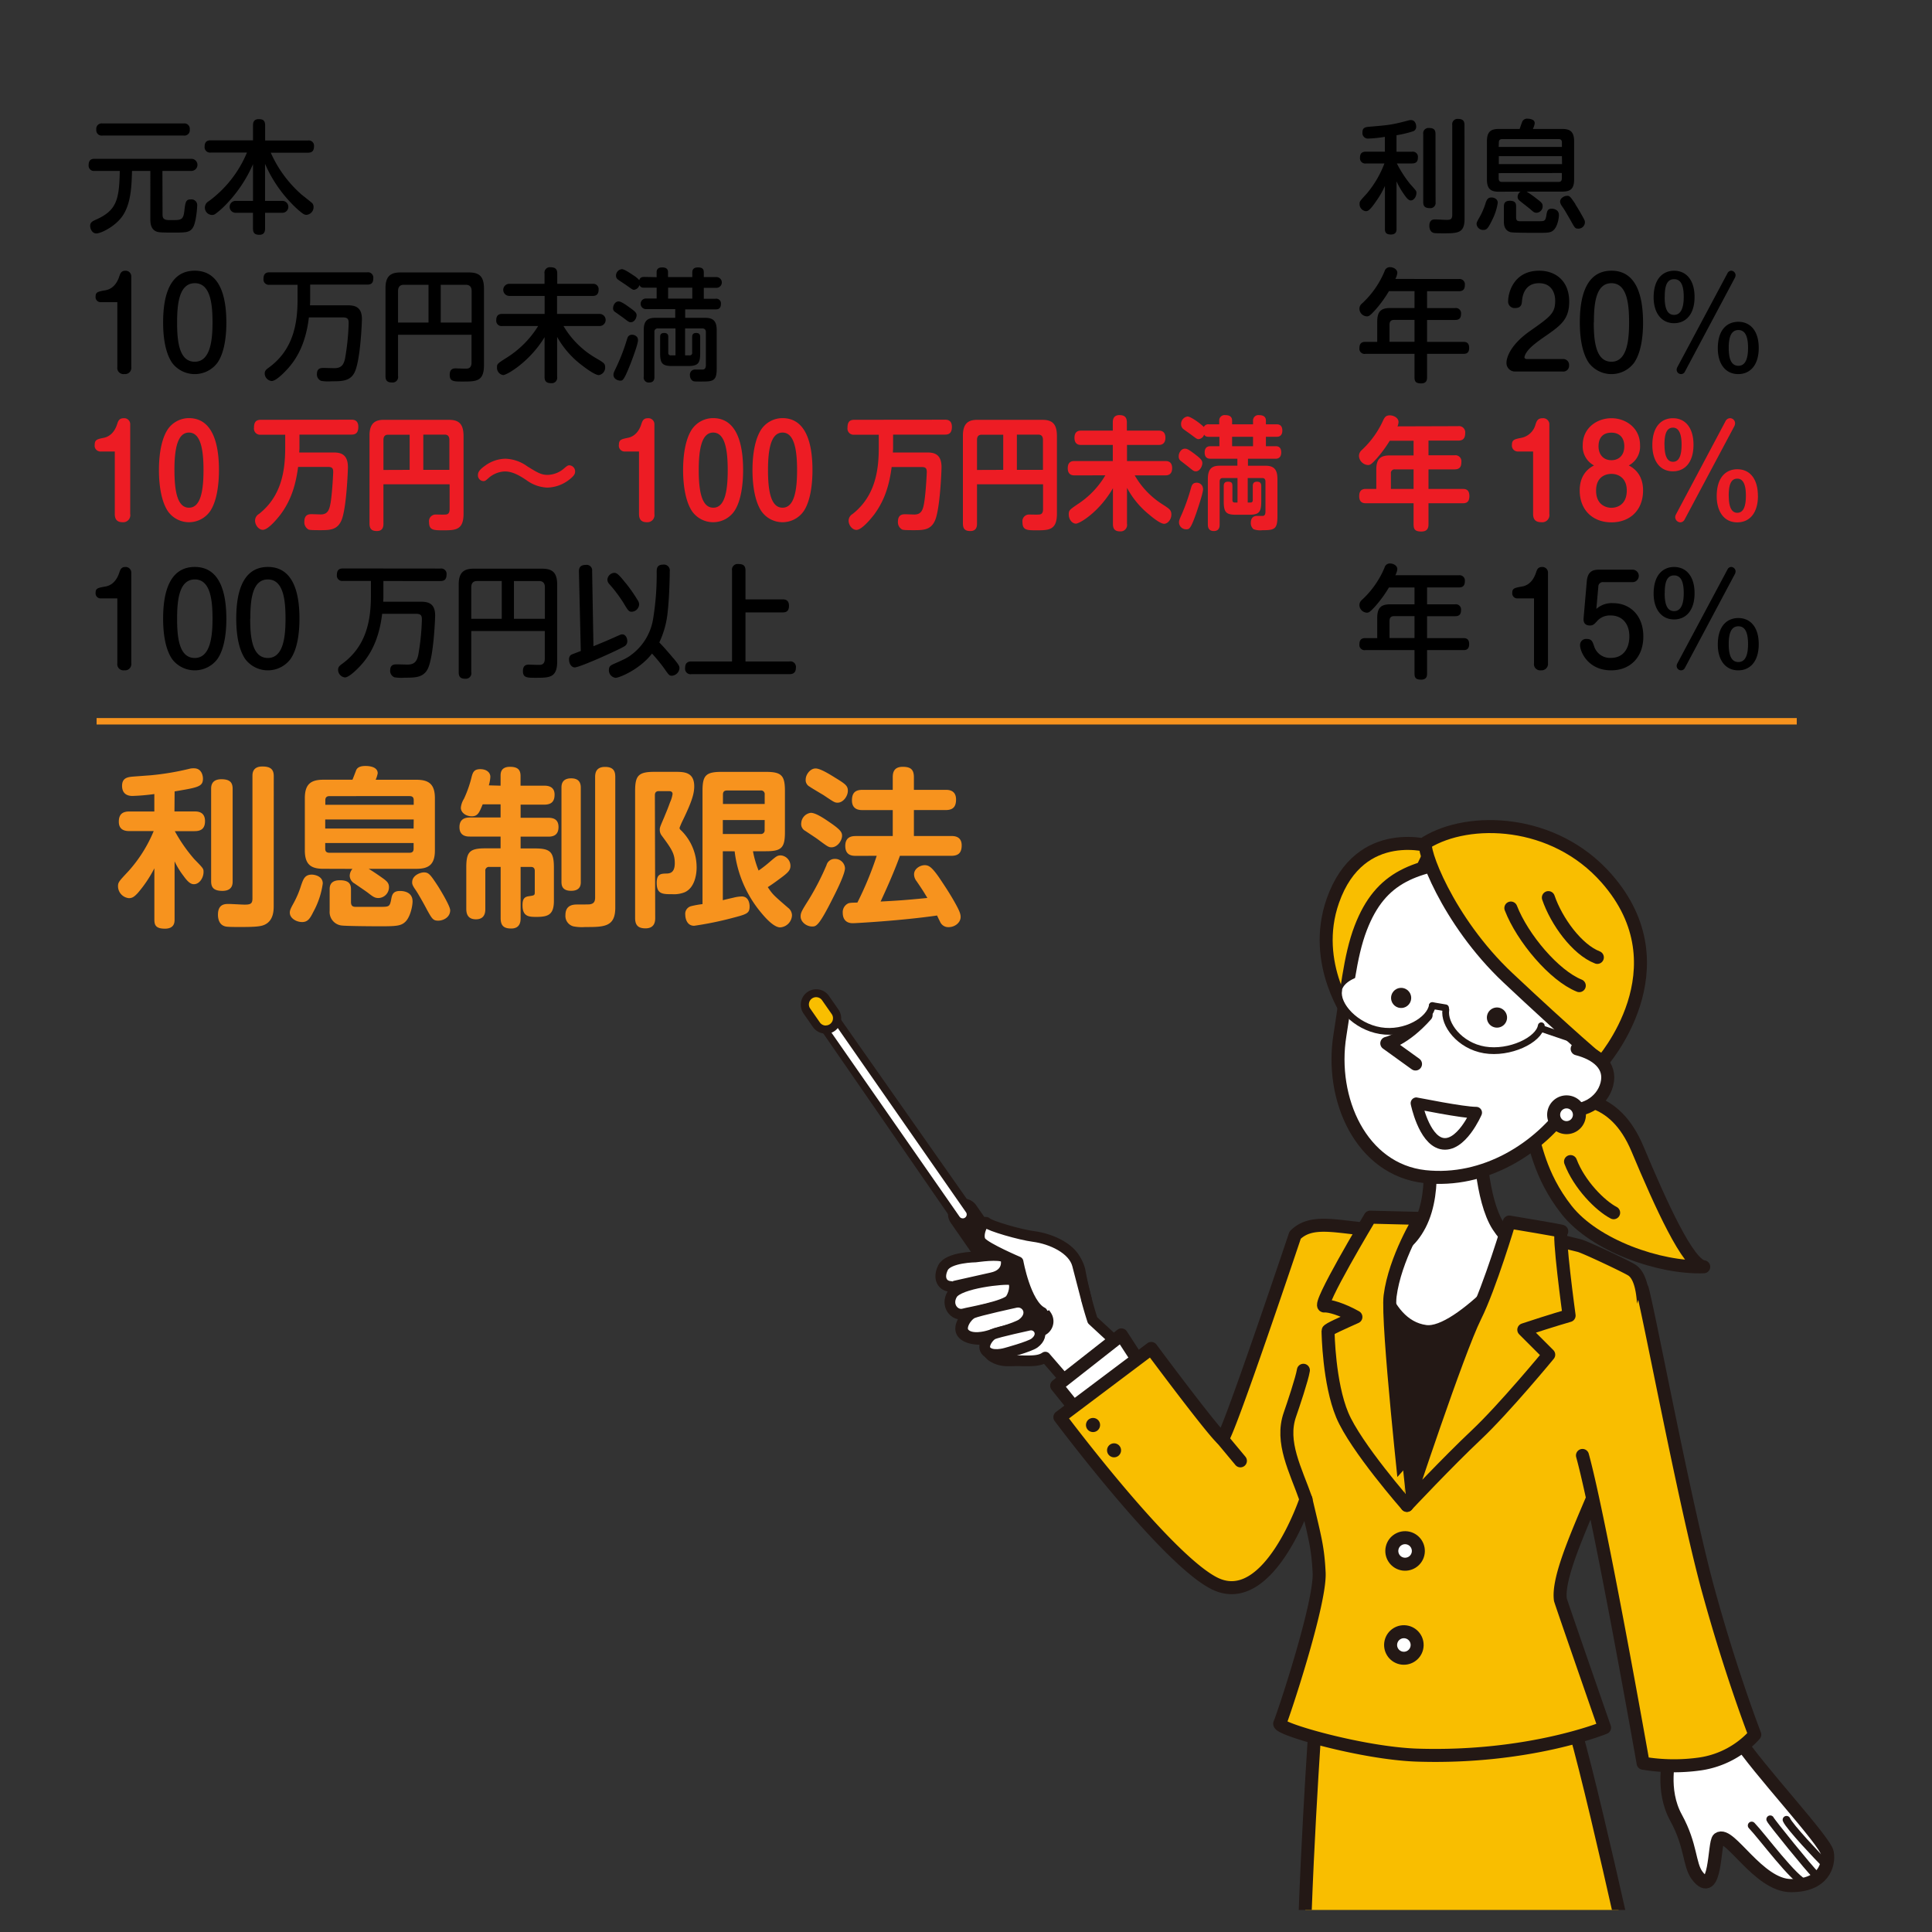
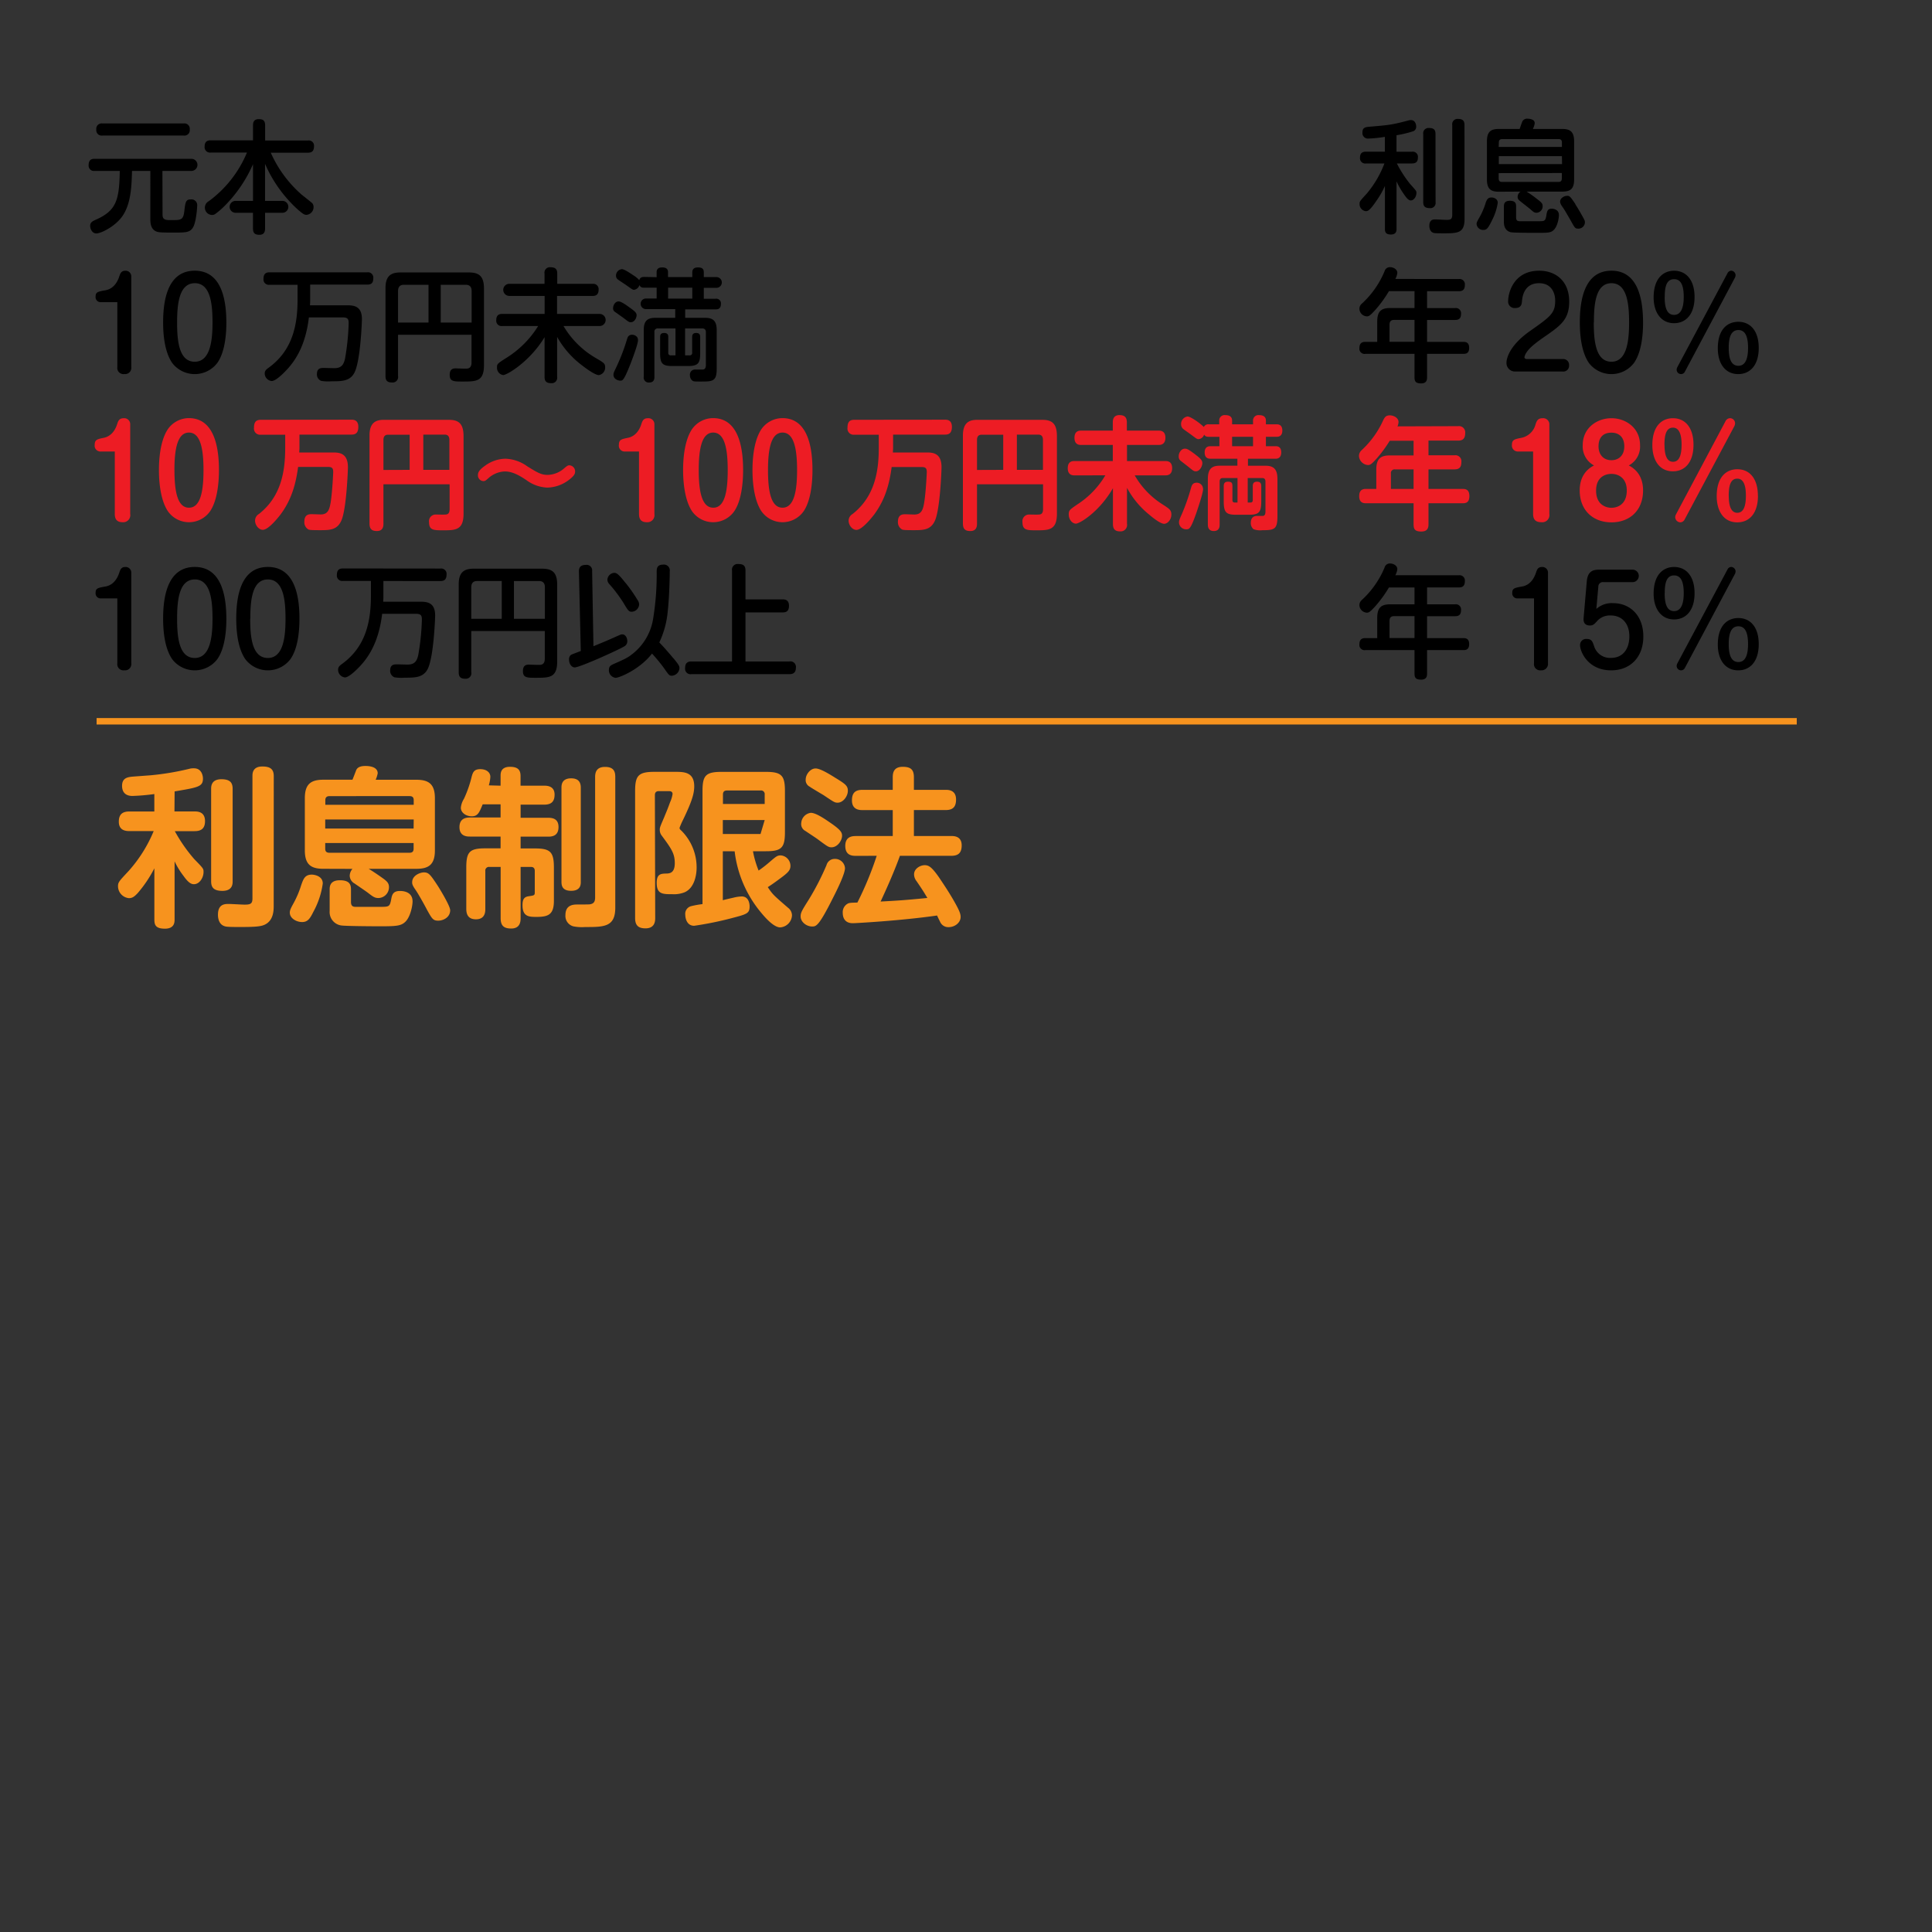
<svg xmlns="http://www.w3.org/2000/svg" id="レイヤー_1" data-name="レイヤー 1" viewBox="0 0 600 600">
  <rect x="0" y="0" width="600" height="600" fill="#333333" stroke="none" />
  <defs>
    <style>.cls-1,.cls-13,.cls-16,.cls-8{fill:none;}.cls-2{clip-path:url(#clip-path);}.cls-10,.cls-11,.cls-3,.cls-4,.cls-6,.cls-9{fill:#fff;}.cls-10,.cls-13,.cls-3,.cls-4,.cls-5,.cls-6,.cls-8,.cls-9{stroke:#231815;stroke-linecap:round;stroke-linejoin:round;}.cls-3{stroke-width:3.33px;}.cls-4{stroke-width:4.09px;}.cls-12,.cls-5{fill:#f9be00;}.cls-5,.cls-6,.cls-8{stroke-width:4.04px;}.cls-7{fill:#231815;}.cls-9{stroke-width:3.6px;}.cls-10{stroke-width:2.4px;}.cls-13{stroke-width:2.1px;}.cls-14{fill:#f7931e;}.cls-15{fill:#ed1c24;}.cls-16{stroke:#f7931e;stroke-miterlimit:10;stroke-width:2px;}</style>
    <clipPath id="clip-path">
-       <rect class="cls-1" x="223.81" y="250.77" width="391.47" height="342.38" />
-     </clipPath>
+       </clipPath>
  </defs>
  <title>tanigaki_kabarai75</title>
  <g class="cls-2">
    <path class="cls-3" d="M352,421.42c-.7-.23-12.7-11.41-12.7-11.41a121.57,121.57,0,0,1-3.8-14.94c-1.14-6.82-9.27-10.16-15.36-9.62s-14-1.88-14.24-1.25c-1.59,3.91,2.56,8.31,3.67,7.34.45-.39-13.87,1.07-14.62,4s3.39,5,3.39,5-3.4,1.71-2.79,4.79,5,2.89,5,2.89-3.58,3.77-1.6,6,7.08,1.69,7.08,1.69-.39,4,2.5,5.59,4.75,1,8.38,1.1c4,.1,6.08,0,7.72-1.13l10.77,12.45" />
    <path class="cls-3" d="M309,390.37a7,7,0,0,0,4,3.59,30.57,30.57,0,0,0,7.17,1.3s-1.94,3.9,4,11.66" />
    <path class="cls-3" d="M316.41,411.53s3.39.81,2.26,3.55c-.91,2.2-6.38,4.28-6.38,4.28" />
    <path class="cls-4" d="M518.65,544c-.24,1.89-2.9,11.84,1.86,20.51s4,14.5,6.54,17.92c6,8,5.19-10.26,6.69-11.37,3.39-2.49,12.31,14.51,22.45,14.53s11.92-6.5,11.28-10.2-21.79-26.21-27.72-35.55" />
    <path class="cls-5" d="M480.34,340.83c8.51,0,20.93-1.36,28.21,16s15.75,36.07,20.56,36.58c-13.78.49-33.9-6.62-42.59-17.65s-9.61-21.3-10.71-22.3" />
    <path class="cls-5" d="M487.74,360.74c2.69,7.12,9.19,13.7,13.39,15.88" />
    <path class="cls-5" d="M408.67,532.43s-3.93,54.77-3.93,89.31l104.3.12s-17.34-80.09-22.29-92.07Z" />
    <polyline class="cls-6" points="356.62 427.44 348.26 414.56 328.16 430.34 335.54 439.52" />
    <path class="cls-5" d="M484.59,496.78c.32,1.24,13.72,39.76,13.72,39.76s-23.36,9.65-58.18,8.53c-16.94-.55-43.52-8.18-42.69-9.83s12.7-37.21,12.23-46.84c-.4-8-1.3-10.77-4.1-22.75,0,0-11.44,34.37-28.29,26.14-15-7.35-48.12-51.68-48.12-51.68l28.37-21.34s18.52,24.94,22,28.08c1.14,1,22.68-63.26,22.68-63.26,5.06-5.06,12.8-2.56,23.88-1.69,5.32.42,6.63,3.39,9.28,2.32,3.36-1.58,6.61-3.05,14.64-3.05a138.68,138.68,0,0,1,17.71,1.44l2.9.41,1.4.21c7.85,1.2,13.9,2.48,13.9,2.48l4.59,1.14c1.69.41,14.59,6.5,16.27,7.59,6.37,4.12,3,27.38,1.12,35C501.73,454.17,483.09,485.45,484.59,496.78Z" />
    <path class="cls-7" d="M424.62,387.57s55,5,53.32,4.47-41,77.41-41,77.41-21-39.05-18.44-48.78S426.41,391.36,424.62,387.57Z" />
    <path class="cls-6" d="M459.5,353.93s.42,18.57,5.78,26.83S476,387.37,476,387.37,453.68,415,442.71,413.51c-14.31-1.92-16.51-24.77-16.51-24.77s8.95,2.75,14.73-8.39S443,352.69,443,352.69" />
    <path class="cls-8" d="M469.41,387.37s-9.77,45-19.26,56.14a249.73,249.73,0,0,0-15.69,20.37c-12-28.07-3.77-77.79-3.44-77.75" />
    <path class="cls-5" d="M487.3,408.56s-3.58-26.15-2.34-26.15-16.24-2.89-16.24-2.89-6.05,20.23-10.59,29.31c-5.48,11-21.2,58.66-21.2,58.66S449.59,454,458.4,445.71s22.57-25,22.57-25l-7.74-7.74C481.94,410.08,487.3,408.56,487.3,408.56Z" />
    <path class="cls-5" d="M431.71,402.46c1.51-11.69,9.22-24.08,9.22-24.08L425.52,378s-16.71,27.84-14.25,27.59c1.55-.16,5.55,1,9.82,3.41-4,1.82-8.65,3.83-8.65,4.3,0,.82.27,16.23,4.4,26.14s20.09,28.08,20.09,28.08S430.66,410.54,431.71,402.46Z" />
    <path class="cls-5" d="M444.93,263s-22.52-7.4-31,16.74c-6.91,19.65,5.64,36.49,5.64,36.49Z" />
    <path class="cls-6" d="M422.58,288.21c-3.43,8.93-4.34,20.21-6.45,33.28-3.21,19.87,6.61,41.75,26.38,43.92,18.4,2,35.67-8.63,45.13-22.63,6.31-9.34,12.52-28.58,11.2-41.42s-20.51-36.67-40-34.71S428.79,272.06,422.58,288.21Z" />
    <path class="cls-5" d="M442.9,261.66c-1.79,1.1,6.46,24.19,25.4,42S497.4,330,497.4,330s26.1-29.32,1.51-57.23C482.55,254.18,456.13,253.54,442.9,261.66Z" />
    <path class="cls-8" d="M469.21,282c3.61,9.32,13.48,21,21.25,24.1" />
    <path class="cls-8" d="M480.86,278.76c2.49,7.29,8.87,16.13,15.21,18.57" />
    <path class="cls-6" d="M442.89,315.25c-6.81,7.67-12.21,8.76-12.21,8.76l8.92,6.43" />
    <path class="cls-9" d="M458.45,345.54s-4.74,11-10.78,9.58c-5.52-1.33-7.78-12.51-7.78-12.51S454.26,345.54,458.45,345.54Z" />
    <path class="cls-6" d="M489.8,325.72c6.13,1.58,10.71,5.23,9.22,11s-7.67,9.22-13.8,7.64" />
    <path class="cls-6" d="M490.5,346.3a4,4,0,1,1-3.88-4.1A4,4,0,0,1,490.5,346.3Z" />
    <line class="cls-5" x1="379.53" y1="446.85" x2="385.22" y2="453.68" />
    <path class="cls-7" d="M341.64,442.55a2.19,2.19,0,1,1-2.18-2.19A2.18,2.18,0,0,1,341.64,442.55Z" />
    <circle class="cls-7" cx="345.98" cy="450.41" r="2.18" />
    <circle class="cls-6" cx="436.38" cy="481.69" r="4.12" transform="translate(-132.25 796.52) rotate(-76.8)" />
    <circle class="cls-6" cx="436.01" cy="510.9" r="4.12" transform="translate(-160.98 818.69) rotate(-76.8)" />
    <path class="cls-5" d="M510,400.25c1.94,6.55,13.24,67,20.44,93.32s14.52,45.13,14.52,45.13a28.28,28.28,0,0,1-17,9.11,57.8,57.8,0,0,1-17.67-.23S497,472.19,491.45,452" />
    <path class="cls-10" d="M544,566.93c3.28,3.41,13.28,17,16.69,17.94" />
    <path class="cls-10" d="M554.82,565.15c.89,2.14,10.14,11.9,11.76,13.47" />
    <path class="cls-10" d="M549.76,565c.25.74,12.54,15.87,13.87,17" />
    <path class="cls-5" d="M404.78,425.55c-.4,2.59-3.15,10.79-4.19,13.77-3,8.58,1.79,17.16,5,26.33" />
    <line class="cls-7" x1="299.22" y1="377.03" x2="322.36" y2="410.36" />
    <path class="cls-7" d="M322.37,415.16a4.8,4.8,0,0,1-3.95-2.06l-23.15-33.33a4.8,4.8,0,0,1,7.89-5.47l23.15,33.32a4.81,4.81,0,0,1-3.94,7.54Z" />
    <path class="cls-7" d="M322.37,412.15a1.8,1.8,0,0,1-1.48-.77l-23.15-33.32a1.8,1.8,0,0,1,2.95-2.05l23.15,33.33a1.79,1.79,0,0,1-1.47,2.81Z" />
    <line class="cls-7" x1="299.22" y1="377.03" x2="322.36" y2="410.36" />
    <line class="cls-11" x1="256.57" y1="316.15" x2="299.03" y2="377.16" />
    <path class="cls-7" d="M259.42,314.16,302.11,375a3.75,3.75,0,1,1-6.15,4.3h0l-42.23-61.18a3.47,3.47,0,0,1,5.7-4Z" />
    <path class="cls-11" d="M299,378.37a1.21,1.21,0,0,1-1-.52l-42.46-61a1.2,1.2,0,0,1,2-1.37l42.46,61a1.19,1.19,0,0,1-.3,1.67A1.13,1.13,0,0,1,299,378.37Z" />
-     <line class="cls-12" x1="253.44" y1="311.93" x2="256.44" y2="316.24" />
    <path class="cls-7" d="M256.44,321A4.78,4.78,0,0,1,252.5,319l-3-4.31a4.8,4.8,0,0,1,7.88-5.48l3,4.31a4.8,4.8,0,0,1-3.94,7.54Z" />
    <path class="cls-12" d="M256.44,318.49a2.26,2.26,0,0,1-1.85-1l-3-4.31a2.25,2.25,0,0,1,3.7-2.56l3,4.3a2.25,2.25,0,0,1-1.84,3.54Z" />
    <path class="cls-3" d="M299.44,408c1.11-.34,13-2.35,14.42-4.53s1.77-5.63,0-6.06-16,1-18.13,4.51S296.5,408.9,299.44,408Z" />
    <path class="cls-3" d="M306.75,414.88s8.87-2.39,10.71-3.77c4.06-3.05,1.38-7.31-2-6.64,0,0-11.62,2.52-13.42,3.33s-4.07,4.27-2.7,6.08c2,2.64,7.42,1,7.42,1" />
    <path class="cls-3" d="M312.34,420.24s7.41-2,8.94-3.15c3.39-2.54,1.15-6.1-1.68-5.54,0,0-9.7,2.1-11.19,2.78s-3.4,3.56-2.26,5.08c1.67,2.2,6.19.83,6.19.83" />
    <path class="cls-3" d="M323.67,407.59c-5.16-2.6-7.5-15.72-7.5-15.72s-9.73-4.15-11.44-6.11.71-7.1,1.69-6.06S316.78,383.46,321,384c5.49.72,12.31,3.79,13.63,8.82l2.72,10.46" />
    <path class="cls-3" d="M296.66,399.38s9.68-2.19,11.28-2.53c5.77-1.2,4.63-6.06,4.22-6.34-1.91-1.29-8.79-.16-9.16-.15,0,0-8.53.07-10.14,3.34s-.24,5.68,2.36,5.83" />
-     <path class="cls-11" d="M463.92,325.4a17.5,17.5,0,0,1-2.75-.22c-7.68-1.29-11.85-7.73-11.23-11.43.52-3.15,4.86-5.34,10.55-5.34a23.73,23.73,0,0,1,3.82.32c7.54,1.26,14.08,6,13.46,9.69C477.25,321.58,471,325.4,463.92,325.4Z" />
    <path class="cls-11" d="M431.38,319.4a15.61,15.61,0,0,1-2.56-.21,17.24,17.24,0,0,1-9.17-4.75c-2.18-2.2-3.35-4.73-3-6.61.51-3.08,5.46-5.4,11.51-5.4a23.41,23.41,0,0,1,3.84.32,19.55,19.55,0,0,1,9.12,3.84c2.14,1.76,3.15,3.73,2.85,5.57C443.37,315.58,437.88,319.4,431.38,319.4Z" />
    <line class="cls-11" x1="444.82" y1="312.3" x2="448.92" y2="312.99" />
    <line class="cls-11" x1="479.01" y1="319.53" x2="491.19" y2="323.66" />
    <path class="cls-7" d="M468,315.59a3.13,3.13,0,1,1-3.52-2.68A3.14,3.14,0,0,1,468,315.59Z" />
    <circle class="cls-7" cx="435.13" cy="309.88" r="3.13" transform="translate(-81.59 445.41) rotate(-50.15)" />
    <path class="cls-13" d="M478.66,318.56c-.74,4.48-9.88,8.8-17.64,7.5s-12.71-8-12-12.46" />
    <path class="cls-13" d="M444.82,312.3c-.74,4.48-8.38,9.07-16.15,7.78s-13.69-7.92-12.94-12.4" />
-     <line class="cls-13" x1="444.82" y1="312.3" x2="448.92" y2="312.99" />
    <line class="cls-13" x1="479.01" y1="319.53" x2="491.19" y2="323.66" />
  </g>
  <path class="cls-14" d="M54.18,252h6.25c.9,0,3.24.05,3.24,3,0,2.33-1.22,3.12-3.24,3.12H54.29a49,49,0,0,0,6,8.64c2.92,3,2.92,3,2.92,4.08,0,1.7-1.22,3.76-3,3.76-1,0-1.91-.74-3.23-2.59a24.54,24.54,0,0,1-2.76-4.51v18c0,.85,0,2.91-3,2.91s-3.28-1.27-3.28-2.91V269.66a38.91,38.91,0,0,1-5.2,7.73c-.95,1-1.59,1.54-2.7,1.54a3.74,3.74,0,0,1-3.39-3.71c0-1.27.42-1.64,3.29-4.72a43.48,43.48,0,0,0,7.79-12.4H40.19c-1.11,0-3.29-.16-3.29-2.91,0-2.17,1-3.18,3.29-3.18h7.74V246.6a64.75,64.75,0,0,1-6.79.59c-2.17,0-3.23-1.17-3.23-3.13,0-2.6,1.86-2.76,3.76-2.91l5.14-.38A83,83,0,0,0,59,238.71a5.22,5.22,0,0,1,1.22-.11c2.54,0,2.81,2.55,2.81,3.18,0,2.54-1.49,2.76-8.8,4Zm18.07,21.67c0,.8,0,3-3.18,3-2.91,0-3.5-1.27-3.5-3V245c0-.74,0-3,3.18-3,2.71,0,3.5,1.06,3.5,3ZM85,281.26c0,1.38,0,4.66-2.86,5.94-1.27.58-3.23.69-7.84.69-3.82,0-4.14-.11-4.61-.27-1.91-.64-2-2.86-2-3.55,0-3.34,2.18-3.34,3.34-3.34.74,0,4.19.21,4.88.21,1.8,0,2.49-.21,2.49-1.9v-38c0-.79,0-3,3.07-3,2.49,0,3.55.85,3.55,3Z" />
  <path class="cls-14" d="M100.24,274.37a25.49,25.49,0,0,1-2.92,8.8c-1,2-1.69,3.18-3.49,3.18S90,285.18,90,283.43c0-.79.37-1.48,1.27-3.12a29.6,29.6,0,0,0,2.23-5.3c.69-2,1.16-3.39,3.34-3.39C97.54,271.62,100.24,272,100.24,274.37Zm.16-4.56c-3.82,0-5.73-1.32-5.73-5.72V247.88c0-4.35,1.86-5.73,5.73-5.73h9.06c.21-.48,1-2.54,1.17-3,.47-1,1.58-1.27,2.86-1.27,1,0,3.81.16,3.81,2.28a9.33,9.33,0,0,1-.63,2h12.61c3.87,0,5.78,1.33,5.78,5.73v16.21c0,4.4-1.91,5.72-5.78,5.72H114.49c1.7,1,3.87,2.55,4.61,3.08,1.06.79,1.7,1.38,1.7,2.6a3.35,3.35,0,0,1-3.29,3.39c-1.11,0-1.69-.43-3.07-1.49-.64-.53-3.66-2.54-4.29-3a2.86,2.86,0,0,1-1.54-2.38,3.31,3.31,0,0,1,.85-2.18Zm.63-19.87h27.45v-1.43c0-.74-.26-1.27-1.27-1.27H102.36c-1.11,0-1.33.64-1.33,1.27Zm27.45,4.56H101v2.81h27.45ZM101,261.81v1.75c0,.85.37,1.27,1.33,1.27h24.85c.9,0,1.27-.42,1.27-1.27v-1.75Zm8,18.29c0,1.21.53,1.53,1.43,1.53h7.37c3,0,3.23,0,3.66-2.17.26-1.43.47-2.76,2.75-2.76,2.12,0,3.92.9,3.92,3.24,0,1.37-.69,4.93-2.33,6.41-1.32,1.22-2.86,1.32-7.74,1.32-2.06,0-10.7-.05-12.08-.26a4.2,4.2,0,0,1-3.6-4.51v-6.62c0-.85,0-2.91,3.18-2.91s3.44,1.53,3.44,2.91Zm27-4.93c.47.74,3.81,6.14,3.81,7.52,0,2.18-2.12,3.23-3.71,3.23s-1.91-.53-3.5-3.39c-.26-.53-2.49-4.66-3.6-6.25-1-1.43-1-1.86-1-2.28,0-2.22,2.65-3.07,3.61-3.07C133.15,270.93,133.62,271.56,136,275.17Z" />
  <path class="cls-14" d="M155.46,244v-3c0-.85,0-2.86,2.92-2.86,2.49,0,3.28,1,3.28,2.86v3H169c.74,0,3.23,0,3.23,2.76,0,2.17-1,3.13-3.23,3.13h-7.32v4.08h8.59c1.11,0,3.18.16,3.18,2.86s-1.86,3-3.18,3h-8.59v3.66h4.4c4.77,0,5.94,1,5.94,5.93v10.33c0,4.24-1.7,5-5.35,5-2.28,0-4.4,0-4.4-3.6,0-1.59.32-2.6,1.9-2.81,1.81-.27,1.91-.27,1.91-1.33V270.5c0-.79-.32-1.27-1.22-1.27h-3.18v15.9c0,1-.1,3.23-2.91,3.23-2.17,0-3.29-.74-3.29-3.23v-15.9H152a1.13,1.13,0,0,0-1.28,1.27v11.77c0,.79,0,3.23-2.91,3.23-2.49,0-3-1.64-3-3.23V269.39c0-4.87,1.06-5.93,5.94-5.93h4.71V259.8h-9.53c-.8,0-3.24,0-3.24-2.92,0-2.59,1.8-3,3.24-3h9.53v-4.08H149.9c-1.06,2.59-1.54,3.71-3.39,3.71s-3.39-1.17-3.39-2.65a6.32,6.32,0,0,1,.95-2.76,35.79,35.79,0,0,0,2.44-7c.37-1.28.74-2.23,2.65-2.23s3.12,1,3.12,2.38a11.4,11.4,0,0,1-.47,2.65Zm24.91,29.84c0,.79,0,2.81-3,2.81-2.81,0-3-1.7-3-2.81v-29.2c0-.74,0-2.92,3-2.92,2.65,0,3,1.65,3,2.92Zm4.45-32.43c0-1.12.11-3.24,3.08-3.24s3.18,1.75,3.18,3.24V281.9c0,6-3.5,6-9.38,6a13.58,13.58,0,0,1-3.66-.22,3.34,3.34,0,0,1-2.44-3.49c0-3.29,2.6-3.29,3.82-3.29.47,0,3.44,0,3.71-.05,1-.16,1.69-.53,1.69-2.12Z" />
-   <path class="cls-14" d="M203.48,285.08c0,.79,0,3.23-3,3.23-2.28,0-3.24-.95-3.24-3.23V245.7c0-4.82,1-6,6-6h6.36c2.76,0,6,0,6,4.51,0,2.38-.85,4.93-3.44,10.33a23.7,23.7,0,0,0-1.12,2.55c0,.37.27.63.59.9a16.1,16.1,0,0,1,4.71,11.5c0,1.64-.42,6.2-3.76,7.63a9,9,0,0,1-3.82.58c-3,0-4.82,0-4.82-3.55,0-2.76,1.38-2.81,2.81-2.86,1.11,0,2.81-.05,2.81-3.23,0-3-1.06-4.51-4.08-8.59a2.88,2.88,0,0,1-.58-1.85c0-.64.16-1,1.37-3.82.48-1.22,1-2.33,1.81-4.61a9.5,9.5,0,0,0,.79-2.6c0-.9-.85-.9-1.22-.9h-3c-.95,0-1.27.48-1.27,1.27Zm21-20.72v15.21c.53-.16,2.86-.69,3.34-.8a11.74,11.74,0,0,1,2.54-.37c2.39,0,2.44,2.76,2.44,3.07,0,2.23-.85,2.44-5.72,3.71a104.44,104.44,0,0,1-11.5,2.33c-2.39,0-2.76-2.54-2.76-3.39a2.46,2.46,0,0,1,1.8-2.7,28,28,0,0,1,3.55-.64V245.65c0-4.82,1-5.94,5.94-5.94h13.73c4.87,0,5.93,1.12,5.93,5.94v12.77c0,4.88-1.06,5.94-5.93,5.94h-4a31,31,0,0,0,1.75,6,38.6,38.6,0,0,0,3.71-2.91c1.75-1.48,2.12-1.8,3.18-1.8a3.27,3.27,0,0,1,3,3.23c0,1.27-.53,2-3.18,3.92-1.32,1-3,2.18-3.86,2.71,1.53,2.27,1.64,2.38,6.3,6.41a3,3,0,0,1,1.22,2.38,3.94,3.94,0,0,1-3.66,3.71c-2.17,0-5.08-3.55-6.09-4.77a36.25,36.25,0,0,1-8.06-18.86Zm13-14.68v-2.92a1.12,1.12,0,0,0-1.27-1.27H225.79c-.9,0-1.27.42-1.27,1.27v2.92Zm0,5h-13V259h11.71a1.12,1.12,0,0,0,1.27-1.27Z" />
+   <path class="cls-14" d="M203.48,285.08c0,.79,0,3.23-3,3.23-2.28,0-3.24-.95-3.24-3.23V245.7c0-4.82,1-6,6-6h6.36c2.76,0,6,0,6,4.51,0,2.38-.85,4.93-3.44,10.33a23.7,23.7,0,0,0-1.12,2.55c0,.37.27.63.59.9a16.1,16.1,0,0,1,4.71,11.5c0,1.64-.42,6.2-3.76,7.63a9,9,0,0,1-3.82.58c-3,0-4.82,0-4.82-3.55,0-2.76,1.38-2.81,2.81-2.86,1.11,0,2.81-.05,2.81-3.23,0-3-1.06-4.51-4.08-8.59a2.88,2.88,0,0,1-.58-1.85c0-.64.16-1,1.37-3.82.48-1.22,1-2.33,1.81-4.61a9.5,9.5,0,0,0,.79-2.6c0-.9-.85-.9-1.22-.9h-3c-.95,0-1.27.48-1.27,1.27Zm21-20.72v15.21c.53-.16,2.86-.69,3.34-.8a11.74,11.74,0,0,1,2.54-.37c2.39,0,2.44,2.76,2.44,3.07,0,2.23-.85,2.44-5.72,3.71a104.44,104.44,0,0,1-11.5,2.33c-2.39,0-2.76-2.54-2.76-3.39a2.46,2.46,0,0,1,1.8-2.7,28,28,0,0,1,3.55-.64V245.65c0-4.82,1-5.94,5.94-5.94h13.73c4.87,0,5.93,1.12,5.93,5.94v12.77c0,4.88-1.06,5.94-5.93,5.94h-4a31,31,0,0,0,1.75,6,38.6,38.6,0,0,0,3.71-2.91c1.75-1.48,2.12-1.8,3.18-1.8a3.27,3.27,0,0,1,3,3.23c0,1.27-.53,2-3.18,3.92-1.32,1-3,2.18-3.86,2.71,1.53,2.27,1.64,2.38,6.3,6.41a3,3,0,0,1,1.22,2.38,3.94,3.94,0,0,1-3.66,3.71c-2.17,0-5.08-3.55-6.09-4.77a36.25,36.25,0,0,1-8.06-18.86Zm13-14.68v-2.92a1.12,1.12,0,0,0-1.27-1.27H225.79c-.9,0-1.27.42-1.27,1.27v2.92Zm0,5h-13V259h11.71Z" />
  <path class="cls-14" d="M258.81,278.61c-4.55,9.12-5.35,9.12-6.62,9.12-1.7,0-3.55-1.38-3.55-3.13,0-1.22.42-1.85,2.65-5.41a80.7,80.7,0,0,0,5.4-10.54,2.6,2.6,0,0,1,2.55-1.91,3.08,3.08,0,0,1,3.18,2.86C262.42,271.4,259.87,276.54,258.81,278.61Zm-7-26.18c1.59,0,4.29,1.86,6.2,3.18,3.07,2.12,3.5,2.92,3.5,3.92,0,1.54-1.43,3.61-3.29,3.61-.9,0-1.27-.27-4.4-2.6-.58-.42-3.18-2.12-3.71-2.49a2.38,2.38,0,0,1-1.27-2.49A3.39,3.39,0,0,1,251.82,252.43Zm1.48-13.78c1.49,0,4.45,1.86,6.15,2.92,3.13,1.91,3.87,2.49,3.87,4,0,1.75-1.49,3.71-3.18,3.71-.9,0-1.11-.16-4.35-2.33-.69-.42-3.76-2.22-4.34-2.65a2.28,2.28,0,0,1-1.22-2.28C250.23,240.56,251.61,238.65,253.3,238.65Zm12.46,27.14c-1,0-3.24-.06-3.24-3.08,0-2.59,1.65-3.07,3.24-3.07h11.5v-8.06h-9.38c-.8,0-3.29,0-3.29-3,0-2.39,1.06-3.29,3.29-3.29h9.38v-3.92c0-1.22.21-3.23,3.07-3.23,2.33,0,3.5.69,3.5,3.23v3.92h9.85c.8,0,3.24,0,3.24,3,0,2.49-1.17,3.28-3.24,3.28h-9.85v8.06h11.6c.8,0,3.24,0,3.24,2.91,0,2.39-1.12,3.24-3.24,3.24H279.48c-2,5.56-4.82,11.66-6,14.2,5.88-.32,7.47-.42,14.52-1.11-1.11-1.86-1.32-2.23-3.34-5.2a3.46,3.46,0,0,1-.79-2.12c0-1.85,2-2.86,3.28-2.86s2.18.53,4.45,3.76c1.33,2,3.24,4.77,5.15,8.22,1.16,2.12,1.58,3.12,1.58,4.08,0,1.8-1.8,3.18-3.71,3.18a2.75,2.75,0,0,1-2.7-1.75c-.16-.27-.79-1.59-.9-1.86-11.45,1.65-25.49,2.39-26.12,2.39s-3.18,0-3.18-3.29a3,3,0,0,1,1.48-2.75c.48-.27.79-.32,3.07-.37a104.19,104.19,0,0,0,6-14.52Z" />
  <path d="M50.48,66.65c0,1.67,1,1.71,2.71,1.71,3,0,3.72,0,4.05-2.78s.43-3.65,2-3.65a1.78,1.78,0,0,1,2,1.94c0,.31-.26,5.36-1.45,7-1,1.36-2.2,1.36-6.1,1.36-4.19,0-4.58-.11-5.23-.38-1.77-.76-1.77-2.92-1.77-3.87V53.08H41c-.14,5-.32,11.25-3.82,15.09-2.35,2.62-6,4.33-7.26,4.33S28,71.13,28,70.14s.61-1.4,1.66-1.86c6.57-2.89,7.36-6.19,7.54-15.2h-7.8a1.65,1.65,0,0,1-1.87-1.86c0-1.9,1.33-1.9,1.87-1.9H59.44a1.88,1.88,0,1,1,0,3.76h-9Zm6.57-28.31a1.66,1.66,0,0,1,1.88,1.86,1.67,1.67,0,0,1-1.88,1.9H31.82a1.67,1.67,0,0,1-1.91-1.86,1.67,1.67,0,0,1,1.91-1.9Z" />
  <path d="M87.56,62.39a1.85,1.85,0,1,1,0,3.69H82.32v4.78c0,.65,0,2.06-1.76,2.06-1.52,0-2-.61-2-2.06V66.08H73.3a1.85,1.85,0,1,1,0-3.69h5.27V51A42.56,42.56,0,0,1,69.8,63.91a24.93,24.93,0,0,1-3,2.58,1.68,1.68,0,0,1-.94.27,2.27,2.27,0,0,1-1-4.29A35.72,35.72,0,0,0,76.69,47.38H65.46a1.69,1.69,0,0,1-1.91-1.9c0-1.86,1.3-1.9,1.91-1.9H78.57V39c0-.76.11-2,1.77-2,1.37,0,2,.42,2,2v4.63H95.65a1.63,1.63,0,0,1,1.87,1.79c0,1.48-.65,2-1.87,2H84.09a37.45,37.45,0,0,0,9.64,13.07c.36.27,3.11,2.47,3.22,2.59a1.74,1.74,0,0,1,.43,1.21,2.39,2.39,0,0,1-2.17,2.43c-.61,0-1-.11-3-1.9a41.52,41.52,0,0,1-9.9-13.94V62.39Z" />
  <path d="M433.7,47.12h4.76a1.61,1.61,0,0,1,1.88,1.82c0,1.56-.9,1.82-1.88,1.82h-4.65A35.33,35.33,0,0,0,438,57.22c1.88,2.09,1.88,2.09,1.88,2.74,0,1-.72,2.28-1.73,2.28-.62,0-1.16-.46-2.13-1.9a24,24,0,0,1-2.31-4v14.7c0,.57,0,1.79-1.77,1.79s-1.84-1-1.84-1.79V57.75a26.34,26.34,0,0,1-2.53,4.45c-2.17,3.23-2.78,3.38-3.39,3.38a2.17,2.17,0,0,1-1.95-2.24c0-.76,0-.8,2.24-3.23a32.31,32.31,0,0,0,5.48-9.35h-5.7A1.62,1.62,0,0,1,422.36,49c0-1.41.65-1.9,1.88-1.9h5.85v-4.6a39.85,39.85,0,0,1-5.06.53,1.71,1.71,0,0,1-1.91-1.9c0-1.59,1-1.67,2.27-1.78,5.89-.5,6.83-.57,12-1.94a2.58,2.58,0,0,1,.79-.12c1.37,0,1.63,1.45,1.63,2a1.47,1.47,0,0,1-.84,1.44A34.43,34.43,0,0,1,433.7,42Zm12.13,15.65A1.62,1.62,0,0,1,444,64.63c-1.69,0-2-.83-2-1.86V41.65a1.64,1.64,0,0,1,1.81-1.9c1.59,0,2,.68,2,1.9Zm9,5.17c0,4.52-2.09,4.52-6.78,4.52-2.57,0-2.71-.08-3-.19-1.08-.42-1.15-1.75-1.15-2.13,0-2,1.26-2,1.84-2s3,.15,3.5.15c1.12,0,1.77-.15,1.77-1.56V38.83a1.64,1.64,0,0,1,1.8-1.9c1.41,0,2,.54,2,1.9Z" />
  <path d="M465.14,63a17.46,17.46,0,0,1-1.62,5.09c-1.41,2.93-1.85,3.31-2.78,3.31a2,2,0,0,1-2.17-1.83c0-.49.18-.83.9-2.09a21.71,21.71,0,0,0,1.95-4.59c.29-.73.58-1.56,1.74-1.56C463.44,61.29,465.14,61.48,465.14,63Zm.29-3.46c-2.49,0-3.65-.91-3.65-3.8V43.89c0-2.89,1.12-3.84,3.65-3.84h6.5c.25-.65.58-1.71.86-2.36a1.66,1.66,0,0,1,1.63-.83,3.56,3.56,0,0,1,1.62.38,1.15,1.15,0,0,1,.58,1.06,5.53,5.53,0,0,1-.58,1.75h9.17c2.42,0,3.65.87,3.65,3.84V55.7c0,3-1.19,3.8-3.65,3.8H474.09a35.4,35.4,0,0,1,3.33,2.36c1.4,1.06,1.66,1.4,1.66,2.16a2,2,0,0,1-1.88,2.06c-.69,0-1-.27-1.95-1.11-.51-.45-2.85-2.24-3.29-2.62a1.48,1.48,0,0,1-.65-1.21,2,2,0,0,1,.91-1.64Zm0-13.9h19.64V44.27c0-.69-.29-1.07-1-1.07H466.48c-.91,0-1,.65-1,1.07Zm19.64,2.85H465.47v2.47h19.64Zm-19.64,5.28v1.63c0,.72.28,1.1,1,1.1h17.61c.55,0,1-.22,1-1.1V53.73Zm5.41,13.75c0,.84.29,1.14,1.05,1.18l5.92,0c1.84,0,2.09,0,2.42-1.75.21-1.33.36-2.13,1.66-2.13a2.55,2.55,0,0,1,1.73.61,1.86,1.86,0,0,1,.51,1.41c0,1-.47,3.61-1.7,4.67-.9.8-1.84.8-5.16.8-1.41,0-7.19,0-8.09-.19-.54-.12-2.13-.65-2.13-3.12V64.14c0-.57,0-1.79,1.88-1.79s1.91,1.1,1.91,1.79Zm18.38-4.1c1,1.52,2.56,4.29,2.78,4.79a1.54,1.54,0,0,1,.21.79,2,2,0,0,1-2.13,2c-.83,0-1-.19-2-2-.4-.72-2.09-3.69-2.71-4.56s-.86-1.33-.86-1.83c0-1.17,1.41-1.78,2-1.78C487.45,60.72,487.63,61,489.26,63.38Z" />
  <path d="M31.21,93.84a1.55,1.55,0,0,1-1.52-1.71c0-1.41.61-1.56,3.14-2,2.35-.46,3.61-2.4,4.22-4.3.29-.83.55-1.75,1.88-1.75a1.75,1.75,0,0,1,1.84,1.6V114a1.94,1.94,0,0,1-2.16,2.17A1.92,1.92,0,0,1,36.44,114V93.84Z" />
  <path d="M70.3,100.15c0,2.85-.25,9-2.85,12.61a8.81,8.81,0,0,1-13.94,0c-2.49-3.57-2.85-9.2-2.85-12.61,0-5.86.94-16.08,9.82-16.08S70.27,94.33,70.3,100.15Zm-15.3,0c0,5.69.57,12.19,5.48,12.19S66,105.5,66,100.15c0-5.59-.58-12.2-5.49-12.2S55,94.45,55,100.15Z" />
  <path d="M114.06,84.57a1.65,1.65,0,0,1,1.87,1.82c0,1.56-.68,2-1.87,2H96.33v4.71c0,.31,0,.88-.07,1.71h11.3c2.2,0,4.84.12,4.84,4.3,0,.49-.4,12.65-2.28,16.53-1.37,2.77-4,2.77-7.11,2.77a13.51,13.51,0,0,1-3.25-.12,2.13,2.13,0,0,1-1.34-2.09c0-1.93,1.27-1.93,2.17-1.93.51,0,2.74.07,3.21.07,2.17,0,2.93-1,3.36-3a75.26,75.26,0,0,0,1.12-10.9c0-1.14-.11-1.87-1.84-1.87H95.93c-1,8.48-4,12.88-6,15.28-.83,1-4,4.48-5.56,4.48A2.39,2.39,0,0,1,82.21,116c0-.88.51-1.29,1.2-1.79,7.43-5.36,9-13.22,9-21.16V88.44h-8.7a1.65,1.65,0,0,1-1.88-1.82c0-1.48.62-2.05,1.88-2.05Z" />
  <path d="M123.62,116.79a1.7,1.7,0,0,1-1.8,2c-1.45,0-2.1-.49-2.1-2V89.47c0-3.84,1.73-4.86,4.66-4.86h21.19c3.21,0,4.73,1.14,4.73,5v23.82c0,5.06-2.42,5.06-6.64,5.06-2.75,0-4,0-4-2.09,0-1.33.54-2,1.84-2,.29,0,2.81.12,3.36.08,1.58,0,1.58-1.48,1.58-2v-8.52H123.62Zm9.46-16.61V88.44h-7.65c-1.16,0-1.81.61-1.81,1.94v9.8Zm3.79,0h9.6v-9.8c0-1.18-.5-1.94-1.84-1.94h-7.76Z" />
  <path d="M156,101.25a1.65,1.65,0,0,1-1.88-1.86c0-1.83,1.26-1.9,1.88-1.9h13.14V91.9H158.17a1.88,1.88,0,1,1,0-3.76h10.94V85A1.69,1.69,0,0,1,171,83c1.7,0,2.06.84,2.06,2v3.15h11A1.65,1.65,0,0,1,185.9,90c0,1.9-1.38,1.9-1.88,1.9H173v5.59h13.21a1.88,1.88,0,1,1,0,3.76H175a27.85,27.85,0,0,0,9.93,9.88c2.7,1.59,3,1.74,3,3a2.33,2.33,0,0,1-1.95,2.36c-1.19,0-4-2.06-5.35-3.12a28.34,28.34,0,0,1-7.61-8.74V117a1.69,1.69,0,0,1-1.84,2c-1.67,0-2.06-.76-2.06-2V104.71c-4.55,7.56-11.66,11.77-12.86,11.77a2.26,2.26,0,0,1-1.91-2.35c0-1.1.07-1.18,2.93-3a30.64,30.64,0,0,0,9.85-9.88Z" />
  <path d="M192.14,93.61c.76,0,2.31,1.1,3.25,1.79,1.69,1.21,2.31,1.67,2.31,2.5s-.65,2.17-1.81,2.17c-.5,0-.68-.11-2.31-1.37-.43-.3-2.6-1.86-2.74-1.94a1.29,1.29,0,0,1-.43-1.21C190.41,95,190.91,93.61,192.14,93.61Zm6,12c0,1.29-1.8,6-2.42,7.6-2,5-2.34,5-3.1,5-.54,0-2.1-.38-2.1-1.82,0-.53.11-.76,1-2.62a60,60,0,0,0,3.22-8.48c.21-.64.47-1.33,1.59-1.33C196.65,103.94,198.13,104.21,198.13,105.58Zm5.78-19.53V84.53c0-1.22.9-1.48,1.69-1.48,1.05,0,1.85.3,1.85,1.52v1.48H215V84.57c0-.95.5-1.52,1.76-1.52s1.81.42,1.81,1.52v1.48h3.93a1.67,1.67,0,1,1,0,3.34l-3.93,0v3.39h3.65a1.44,1.44,0,0,1,1.66,1.63c0,1.67-1.16,1.67-1.66,1.67h-9.43V98.7h6.14c2.49,0,3.65.91,3.65,3.84v12c0,3.87-1.23,3.95-4.84,3.95-1.88,0-2.28,0-2.64-.23a2,2,0,0,1-.83-1.71,1.57,1.57,0,0,1,1.74-1.78c.36,0,2,0,2.31,0,.83-.12.9-.92.9-1.49v-10.1c0-.73-.33-1.18-1.12-1.18h-5.34v8.36h1.37a.74.74,0,0,0,.83-.84v-4.78c0-.58.07-1.33,1.23-1.33s1.26.68,1.26,1.33v4.93c0,3.08-.61,4-3.72,4h-5c-3.07,0-3.72-.84-3.72-4v-4.93c0-.69.11-1.33,1.23-1.33s1.3.56,1.3,1.33v4.78a.73.73,0,0,0,.83.84h1.41V102h-5.38a1,1,0,0,0-1.16,1.18V117c0,.5,0,1.79-1.62,1.79a1.54,1.54,0,0,1-1.7-1.79V102.54c0-2.93,1.16-3.84,3.65-3.84h6.13V96h-9.09a1.65,1.65,0,1,1,0-3.3h3.32V89.35h-3.79c-.83,0-1.23-.15-1.56-.83A2,2,0,0,1,196.9,90c-.43,0-.65-.19-2.41-1.44-.44-.31-2.32-1.52-2.68-1.83a1.39,1.39,0,0,1-.5-1.14,2,2,0,0,1,1.84-2c.72,0,2.6,1.26,3.47,1.86A8.1,8.1,0,0,1,198.53,87c.29-.88.87-1,1.59-1ZM215,89.35h-7.51v3.39H215Z" />
  <path d="M453.05,86.66a1.64,1.64,0,0,1,1.88,1.78c0,1.48-.65,2-1.88,2h-9.86v5.24h8.67a1.61,1.61,0,0,1,1.88,1.75c0,1.41-.58,1.94-1.88,1.94h-8.67v6.8h11.23c.58,0,1.84,0,1.84,1.86s-1.19,1.86-1.84,1.86H443.19v7.18c0,.69,0,2-1.84,2s-2.06-.76-2.06-2v-7.18H424.06a1.61,1.61,0,0,1-1.88-1.82c0-1.86,1.27-1.9,1.88-1.9h3.65V99.88c0-3.15,1.19-4.22,4-4.22h7.58V90.42h-7.94a38,38,0,0,1-4.29,5.89c-1.66,1.82-2,1.94-2.6,1.94a2.42,2.42,0,0,1-2.28-2.36,2.1,2.1,0,0,1,.8-1.63,28.48,28.48,0,0,0,7-10,1.71,1.71,0,0,1,1.7-1.29c1.08,0,2.27.68,2.27,1.75a5,5,0,0,1-.61,1.9Zm-13.76,19.49v-6.8h-6.35c-1,0-1.41.53-1.41,1.48v5.32Z" />
  <path d="M470.52,115.38a2.64,2.64,0,0,1-2.67-2.77c0-.57.25-4.83,7.25-9.77,6.36-4.48,7.88-5.54,7.88-9.42,0-2.62-1.27-5.47-5-5.47-4.19,0-5.13,3.38-5.31,5.51-.07.91-.18,2.2-2.09,2.2a2,2,0,0,1-2.21-2.2c0-2.43,1.66-9.39,9.64-9.39,5.2,0,9.32,3.27,9.32,9.58,0,5.62-2.67,7.48-7.91,11.09-4.3,3-4.84,4-5.38,4.75a4.11,4.11,0,0,0-.61,1.41c0,.49.43.61.86.61h11a1.81,1.81,0,0,1,2,1.93,1.79,1.79,0,0,1-2,1.94Z" />
  <path d="M510.27,100.15c0,2.85-.26,9-2.86,12.61a8.8,8.8,0,0,1-13.93,0c-2.49-3.57-2.85-9.2-2.85-12.61,0-5.86.94-16.08,9.82-16.08S510.23,94.33,510.27,100.15Zm-15.31,0c0,5.69.58,12.19,5.49,12.19s5.48-6.84,5.48-12.19c0-5.59-.57-12.2-5.48-12.2S495,94.45,495,100.15Z" />
  <path d="M526.26,92.24c0,5.55-2.85,8.13-6.36,8.13-4,0-6.35-3.3-6.35-8,0-6.12,3.18-8.29,6.35-8.29C523.51,84.07,526.26,86.77,526.26,92.24Zm-9.28,0c0,2.78.47,5.55,2.92,5.55s3-2.89,3-5.55c0-2.92-.54-5.54-3-5.54S517,89.28,517,92.24Zm6.28,23.18a1.32,1.32,0,0,1-1.19.76,1.38,1.38,0,0,1-1.37-1.33,1.64,1.64,0,0,1,.18-.76l15.6-29.22a1.33,1.33,0,0,1,1.22-.8A1.43,1.43,0,0,1,539,85.4a2,2,0,0,1-.18.8Zm22.93-7.37c0,5.58-2.86,8.13-6.36,8.13-4.08,0-6.35-3.31-6.35-8,0-6.12,3.18-8.24,6.35-8.24C543.44,99.92,546.19,102.58,546.19,108.05Zm-9.32,0c0,2.77.51,5.55,3,5.55s3-2.89,3-5.55c0-2.93-.57-5.55-3-5.55S536.87,105.08,536.87,108.05Z" />
  <path class="cls-15" d="M31.09,140.22a1.79,1.79,0,0,1-1.68-2.05c0-1.64.79-1.79,2.84-2.21s3.42-2.05,4.1-4.14c.34-1.06.62-1.94,2.09-1.94a1.86,1.86,0,0,1,2,1.75v28a2.19,2.19,0,0,1-2.32,2.55c-1.37,0-2.47-.5-2.47-2.55V140.22Z" />
  <path class="cls-15" d="M68,146c0,2.36-.18,8.85-2.67,12.65a8,8,0,0,1-13.27,0c-2.5-3.87-2.7-10.22-2.7-12.65,0-2.77.24-8.81,2.7-12.61a8,8,0,0,1,6.63-3.54C66.93,129.88,68,139.88,68,146Zm-13.82,0c0,6.57.92,11.67,4.51,11.67S63.2,152.53,63.2,146s-.93-11.66-4.52-11.66S54.17,139.5,54.17,146Z" />
  <path class="cls-15" d="M109.16,130.34c.51,0,2.12,0,2.12,2.2,0,1.83-.75,2.43-2.12,2.43H93v4.26c0,.23-.07,1.1-.07,1.29h10.5c2,0,4.62.23,4.62,4.56,0,1.07-.45,12.65-1.95,16.38-1.3,3.19-3.7,3.19-6.81,3.19-2.73,0-3.11-.08-3.45-.19A2.55,2.55,0,0,1,94.52,162c0-2.32,1.54-2.32,2.3-2.32.44,0,2.39.08,2.8.08,2.26,0,2.7-1.56,3.08-3.8.54-3.5.78-9.24.78-9.31,0-.91-.1-1.64-1.5-1.64h-9.4c-.69,5.21-2,10.11-5.44,14.75-.38.49-3.66,4.78-5.51,4.78-1.3,0-2.42-1.48-2.42-2.88a2.42,2.42,0,0,1,1.23-2.06c6.9-5.43,8.13-13.26,8.13-20.51V135H81a1.9,1.9,0,0,1-2.12-2.16c0-1.79.65-2.47,2.12-2.47Z" />
  <path class="cls-15" d="M119.08,150.4v12.16c0,.65,0,2.36-2,2.36-1.61,0-2.33-.61-2.33-2.36V135.28c0-3.84,1.75-4.9,4.42-4.9h20.21c3.07,0,4.58,1.18,4.58,5.09v24.09c0,5.09-2.53,5.13-6.33,5.13-2.94,0-4.38,0-4.38-2.51a2.06,2.06,0,0,1,2.09-2.39c.48,0,2.53.07,3,0,1.19,0,1.29-1,1.29-1.74V150.4Zm8.14-4.48V135h-6.67c-1,0-1.47.54-1.47,1.64v9.31Zm4.24,0h8.1v-9.31c0-1-.41-1.64-1.47-1.64h-6.63Z" />
  <path class="cls-15" d="M176.64,149.07a11.47,11.47,0,0,1-6.71,2.36,11.65,11.65,0,0,1-6.39-2.28c-1.78-1.18-4.14-2.74-6.77-2.74a8.09,8.09,0,0,0-4.79,1.83c-1.19,1.06-1.33,1.17-1.88,1.17a1.77,1.77,0,0,1-1.67-1.86c0-.64.17-1.48,2.12-2.85a11,11,0,0,1,6.39-2.24,12.24,12.24,0,0,1,6.81,2.36c3.11,1.93,4.3,2.66,6.32,2.66a8.09,8.09,0,0,0,4.75-1.71c1.34-1.14,1.51-1.26,2-1.26a1.87,1.87,0,0,1,1.78,2C178.59,147.25,178.18,147.89,176.64,149.07Z" />
  <path class="cls-15" d="M193.88,140.22a1.79,1.79,0,0,1-1.68-2.05c0-1.64.79-1.79,2.84-2.21s3.42-2.05,4.1-4.14c.35-1.06.62-1.94,2.09-1.94a1.86,1.86,0,0,1,2,1.75v28a2.19,2.19,0,0,1-2.32,2.55c-1.37,0-2.46-.5-2.46-2.55V140.22Z" />
  <path class="cls-15" d="M230.78,146c0,2.36-.17,8.85-2.67,12.65a8,8,0,0,1-13.27,0c-2.49-3.87-2.7-10.22-2.7-12.65,0-2.77.24-8.81,2.7-12.61a8,8,0,0,1,6.64-3.54C229.72,129.88,230.78,139.88,230.78,146ZM217,146c0,6.57.93,11.67,4.52,11.67S226,152.53,226,146s-.92-11.66-4.51-11.66S217,139.5,217,146Z" />
  <path class="cls-15" d="M252.32,146c0,2.36-.17,8.85-2.66,12.65a8,8,0,0,1-13.27,0c-2.5-3.87-2.7-10.22-2.7-12.65,0-2.77.24-8.81,2.7-12.61a8,8,0,0,1,6.63-3.54C251.26,129.88,252.32,139.88,252.32,146Zm-13.81,0c0,6.57.92,11.67,4.51,11.67s4.52-5.17,4.52-11.67-.93-11.66-4.52-11.66S238.51,139.5,238.51,146Z" />
  <path class="cls-15" d="M293.5,130.34c.51,0,2.12,0,2.12,2.2,0,1.83-.76,2.43-2.12,2.43H277.36v4.26c0,.23-.07,1.1-.07,1.29h10.5c2,0,4.61.23,4.61,4.56,0,1.07-.44,12.65-1.95,16.38-1.3,3.19-3.69,3.19-6.8,3.19-2.74,0-3.11-.08-3.46-.19a2.56,2.56,0,0,1-1.33-2.43c0-2.32,1.54-2.32,2.29-2.32.45,0,2.4.08,2.81.08,2.25,0,2.7-1.56,3.07-3.8.55-3.5.79-9.24.79-9.31,0-.91-.1-1.64-1.5-1.64h-9.41c-.68,5.21-2,10.11-5.43,14.75-.38.49-3.66,4.78-5.51,4.78-1.3,0-2.43-1.48-2.43-2.88a2.44,2.44,0,0,1,1.23-2.06c6.91-5.43,8.14-13.26,8.14-20.51V135h-7.59a1.9,1.9,0,0,1-2.12-2.16c0-1.79.65-2.47,2.12-2.47Z" />
  <path class="cls-15" d="M303.42,150.4v12.16c0,.65,0,2.36-2.05,2.36-1.61,0-2.33-.61-2.33-2.36V135.28c0-3.84,1.75-4.9,4.41-4.9h20.21c3.08,0,4.58,1.18,4.58,5.09v24.09c0,5.09-2.53,5.13-6.32,5.13-2.94,0-4.38,0-4.38-2.51a2.06,2.06,0,0,1,2.09-2.39c.48,0,2.53.07,3,0,1.2,0,1.3-1,1.3-1.74V150.4Zm8.14-4.48V135h-6.67c-1,0-1.47.54-1.47,1.64v9.31Zm4.24,0h8.1v-9.31c0-1-.41-1.64-1.47-1.64H315.8Z" />
  <path class="cls-15" d="M333.72,147.63c-.51,0-2.12,0-2.12-2.21s1.47-2.24,2.12-2.24h11.87v-5h-9.82c-.51,0-2.08,0-2.08-2.21s1.5-2.24,2.08-2.24h9.82v-2.47c0-.61,0-2.35,2.05-2.35,1.84,0,2.32.91,2.32,2.35v2.47h9.85c.51,0,2.12,0,2.12,2.2s-1.57,2.25-2.12,2.25H350v5h11.9c.52,0,2.12,0,2.12,2.21s-1.57,2.24-2.12,2.24h-9.5a25.84,25.84,0,0,0,8.75,9.08c2.05,1.33,2.63,1.71,2.63,3.11,0,1.56-1.19,2.85-2.22,2.85-1.2,0-3.52-1.86-4.85-3a27,27,0,0,1-6.71-8.17v11.17a2,2,0,0,1-2.08,2.36c-1.78,0-2.29-.84-2.29-2.36V151.62c-4.24,7.37-10.33,11-11.49,11s-2.23-1.29-2.23-2.85c0-1.29.24-1.44,2.71-3.15a27.22,27.22,0,0,0,8.65-9Z" />
  <path class="cls-15" d="M368,139.34c.64,0,1.19.27,3.14,1.75,1.57,1.22,2.26,1.79,2.26,2.74s-.79,2.54-2,2.54c-.58,0-.79-.11-2.39-1.44-.38-.3-2.26-1.75-2.47-1.94a1.6,1.6,0,0,1-.47-1.33C366,141,366.62,139.34,368,139.34Zm5.64,12.43c0,1.33-1.51,5.74-2.05,7.37-1.82,5.2-2.26,5.24-3.15,5.24a2.2,2.2,0,0,1-2.29-2.09c0-.6.07-.83.92-2.73a62.34,62.34,0,0,0,2.84-8.13c.21-.69.48-1.52,1.74-1.52A1.92,1.92,0,0,1,373.6,151.77Zm5-20v-1.14a1.66,1.66,0,0,1,1.88-1.71c1.06,0,2.12.31,2.12,1.71v1.14h6.5v-1.14a1.67,1.67,0,0,1,1.88-1.71c1.1,0,2.12.35,2.12,1.71v1.14h3.29c.44,0,1.81,0,1.81,1.94s-1.37,1.94-1.81,1.94h-3.29v2.92h2.94c.48,0,1.82,0,1.82,1.9s-1.27,2-1.82,2h-8.51v2.17H393c2.49,0,3.72,1,3.72,4.14v11.59c0,4-.95,4.29-4.65,4.29a6,6,0,0,1-2.77-.31,2.42,2.42,0,0,1-.85-2c0-1.71,1.06-2.13,1.91-2.13.31,0,1.61,0,1.85,0,.79-.07.79-1,.79-1.48V149.6c0-.68-.24-1.14-1-1.14h-4.51v7.6h.89c.44,0,.68-.23.68-.8v-4.21c0-.72.14-1.45,1.3-1.45s1.34.61,1.34,1.45v4.56c0,3.42-.62,4.25-3.83,4.25h-4c-3.14,0-3.83-.76-3.83-4.25v-4.56c0-.61.07-1.45,1.27-1.45s1.43.34,1.43,1.45v4.21c0,.57.24.8.69.8h.89v-7.6h-4.55c-.72,0-1,.42-1,1.14v13.26c0,.57,0,2.06-1.81,2.06s-1.85-1.49-1.85-2.06V148.77c0-3.16,1.23-4.14,3.7-4.14h5.47v-2.17h-8.35c-.44,0-1.81,0-1.81-1.94s1.37-1.94,1.81-1.94h2.77v-2.92h-3.21c-1,0-1.27-.27-1.54-.69a2,2,0,0,1-1.71,1.41c-.51,0-.58-.08-2.56-1.56-.35-.26-1.78-1.25-2.06-1.48a1.87,1.87,0,0,1-.82-1.56,2.33,2.33,0,0,1,2-2.43c1.1,0,4.41,2.51,5.06,3.27a1.51,1.51,0,0,1,1.61-.84Zm10.5,3.88h-6.5v2.92h6.5Z" />
  <path class="cls-15" d="M452.83,132.35a1.93,1.93,0,0,1,2.2,2.13c0,1.71-.72,2.36-2.2,2.36h-9.2v4.56h8.05a1.86,1.86,0,0,1,2.16,2.09c0,1.52-.54,2.28-2.16,2.28h-8.05v6.07h10.54c.76,0,2.16,0,2.16,2.21s-1.3,2.24-2.16,2.24H443.63v6.46c0,.87-.08,2.32-2.21,2.32s-2.42-.84-2.42-2.32v-6.46H424.28c-.65,0-2.17,0-2.17-2.2s1.41-2.25,2.17-2.25h3.14v-6c0-3.42,1.4-4.4,4.18-4.4H439v-4.56h-7.4a40.9,40.9,0,0,1-4.08,5.54c-1.66,1.83-2,2-2.7,2a3,3,0,0,1-2.78-2.81,2.43,2.43,0,0,1,.86-1.83,28.76,28.76,0,0,0,6.72-9.38c.43-.84.83-1.41,2-1.41s2.71.76,2.71,2.09a4,4,0,0,1-.32,1.33ZM439,151.84v-6.07h-5.81a1.13,1.13,0,0,0-1.23,1.29v4.78Z" />
  <path class="cls-15" d="M471.31,140.22a1.84,1.84,0,0,1-1.77-2.05c0-1.64.84-1.79,3-2.21a5.72,5.72,0,0,0,4.33-4.14c.36-1.06.65-1.94,2.21-1.94a1.92,1.92,0,0,1,2.09,1.75v28a2.23,2.23,0,0,1-2.46,2.55c-1.44,0-2.59-.5-2.59-2.55V140.22Z" />
  <path class="cls-15" d="M491.53,138.24c0-5.39,4.48-8.36,8.92-8.36s8.88,3,8.88,8.36a6.64,6.64,0,0,1-3.5,6.31c2.63,1.33,4.44,3.84,4.44,7.75,0,6.16-4.08,9.92-9.82,9.92s-9.86-3.76-9.86-9.92c0-3.91,1.81-6.42,4.44-7.75A6.69,6.69,0,0,1,491.53,138.24Zm4.15,14.14c0,4.44,3.14,5.32,4.77,5.32,1,0,4.76-.38,4.76-5.4,0-3.61-2.34-5.13-4.76-5.13C498.53,147.17,495.68,148.16,495.68,152.38Zm.76-13.76c0,2.62,1.59,4.3,4,4.3s4-1.64,4-4.3-1.45-4.25-4-4.25S496.44,135.85,496.44,138.62Z" />
  <path class="cls-15" d="M525.93,138.13c0,5.39-2.6,8.24-6.39,8.24-4.33,0-6.39-3.64-6.39-8.13,0-6,3-8.36,6.39-8.36C523.37,129.88,525.93,132.81,525.93,138.13Zm-9,.07c0,2.32.39,5.21,2.63,5.21s2.67-2.74,2.67-5.36c0-2.43-.46-5.24-2.67-5.24S516.91,135.32,516.91,138.2Zm6.28,23.07a1.56,1.56,0,0,1-1.37.95,1.66,1.66,0,0,1-1.59-1.56,1.88,1.88,0,0,1,.22-.87l15.41-29a1.62,1.62,0,0,1,1.41-.92,1.58,1.58,0,0,1,1.55,1.52,2.27,2.27,0,0,1-.18.88Zm22.74-7.3c0,5.4-2.63,8.25-6.42,8.25-4.33,0-6.39-3.65-6.39-8.13,0-6,3-8.36,6.39-8.36C543.37,145.73,545.93,148.62,545.93,154Zm-9.06.08c0,2.32.4,5.2,2.64,5.2s2.67-2.73,2.67-5.35c0-2.44-.43-5.25-2.67-5.25S536.87,151.16,536.87,154.05Z" />
  <path d="M31.21,185.84a1.55,1.55,0,0,1-1.52-1.71c0-1.41.61-1.56,3.14-2,2.35-.46,3.61-2.4,4.22-4.3.29-.83.55-1.75,1.88-1.75a1.75,1.75,0,0,1,1.84,1.6V206a1.94,1.94,0,0,1-2.16,2.17A1.92,1.92,0,0,1,36.44,206V185.84Z" />
  <path d="M70.3,192.15c0,2.85-.25,9-2.85,12.61a8.81,8.81,0,0,1-13.94,0c-2.49-3.57-2.85-9.2-2.85-12.61,0-5.86.94-16.08,9.82-16.08S70.27,186.33,70.3,192.15Zm-15.3,0c0,5.69.57,12.19,5.48,12.19S66,197.5,66,192.15c0-5.59-.58-12.2-5.49-12.2S55,186.45,55,192.15Z" />
  <path d="M93,192.15c0,2.85-.25,9-2.85,12.61a8.8,8.8,0,0,1-13.93,0c-2.49-3.57-2.85-9.2-2.85-12.61,0-5.86.93-16.08,9.82-16.08S93,186.33,93,192.15Zm-15.3,0c0,5.69.58,12.19,5.49,12.19s5.48-6.84,5.48-12.19c0-5.59-.57-12.2-5.48-12.2S77.74,186.45,77.74,192.15Z" />
  <path d="M136.8,176.57a1.65,1.65,0,0,1,1.88,1.82c0,1.56-.69,2.05-1.88,2.05H119.07v4.71c0,.31,0,.88-.07,1.71h11.3c2.2,0,4.84.12,4.84,4.3,0,.49-.4,12.65-2.28,16.53-1.37,2.77-4,2.77-7.11,2.77a13.59,13.59,0,0,1-3.25-.12,2.12,2.12,0,0,1-1.33-2.09c0-1.93,1.26-1.93,2.16-1.93.51,0,2.75.07,3.22.07,2.16,0,2.92-1,3.35-3a73.83,73.83,0,0,0,1.12-10.9c0-1.14-.11-1.87-1.84-1.87h-10.5c-1,8.48-4,12.88-6,15.28-.83,1-4.05,4.48-5.56,4.48A2.38,2.38,0,0,1,105,208c0-.88.5-1.29,1.19-1.79,7.43-5.36,9-13.22,9-21.16v-4.64h-8.7a1.65,1.65,0,0,1-1.87-1.82c0-1.48.61-2.05,1.87-2.05Z" />
  <path d="M146.36,208.79a1.7,1.7,0,0,1-1.8,2c-1.45,0-2.1-.49-2.1-2V181.47c0-3.84,1.74-4.86,4.66-4.86h21.19c3.22,0,4.73,1.14,4.73,5v23.82c0,5.06-2.42,5.06-6.64,5.06-2.74,0-4,0-4-2.09,0-1.33.54-2,1.84-2,.29,0,2.82.12,3.36.08,1.59,0,1.59-1.48,1.59-2v-8.52H146.36Zm9.46-16.61V180.44h-7.65c-1.16,0-1.81.61-1.81,1.94v9.8Zm3.79,0h9.61v-9.8c0-1.18-.51-1.94-1.84-1.94h-7.77Z" />
  <path d="M184.3,200.69c1.92-.79,3.47-1.4,6.11-2.58,2.27-1,2.38-1.1,2.85-1.1,1,0,1.55,1.1,1.55,2.09a1.76,1.76,0,0,1-.69,1.48c-1,.8-14,6.69-15.63,6.69-1,0-1.77-1.1-1.77-2.51a1.62,1.62,0,0,1,.65-1.41c.26-.15,2-.79,3-1.17l-.58-24.74c0-1,.33-2,2.1-2a1.72,1.72,0,0,1,2,1.94Zm10-19.64a46.82,46.82,0,0,1,3.65,5.21,2.59,2.59,0,0,1,.54,1.44,2.4,2.4,0,0,1-2.28,2.28c-.94,0-1.12-.3-2.74-3a45.18,45.18,0,0,0-4.3-5.66,2,2,0,0,1-.54-1.29,2.29,2.29,0,0,1,2.13-2.13C191.45,177.9,192.07,178.24,194.27,181.05Zm14.8,23.33c1.84,2.2,1.91,2.58,1.91,3.12a2.51,2.51,0,0,1-2.34,2.35c-.8,0-.87-.08-2.6-2.55a52.9,52.9,0,0,0-3.58-4.33c-3.75,4.87-10.07,7.53-11.33,7.53a2.35,2.35,0,0,1-2.06-2.47c0-1.07.58-1.41,1.41-1.79,3.61-1.59,4.4-2,5.45-2.81a17.3,17.3,0,0,0,6.82-10.94,84.68,84.68,0,0,0,1.16-14.93c0-1,.11-2.21,2-2.21a1.82,1.82,0,0,1,2.06,2.09c0,.76-.07,7.18-.61,12.2a28.58,28.58,0,0,1-2.64,9.88C206.4,201.19,208.28,203.43,209.07,204.38Z" />
  <path d="M243.08,186.14c.61,0,1.95.08,1.95,2,0,1.78-1,2.05-1.95,2.05H231.52v15.23h13.65a1.71,1.71,0,0,1,2,1.94c0,1.86-1.23,2-2,2h-30.4a1.7,1.7,0,0,1-2-1.94c0-1.94,1.34-2,2-2h12.57V177.21a1.76,1.76,0,0,1,1.95-2.05c1.66,0,2.23.61,2.23,2.05v8.93Z" />
  <path d="M453.05,178.66a1.64,1.64,0,0,1,1.88,1.78c0,1.48-.65,2-1.88,2h-9.86v5.24h8.67a1.61,1.61,0,0,1,1.88,1.75c0,1.41-.58,1.94-1.88,1.94h-8.67v6.8h11.23c.58,0,1.84,0,1.84,1.86s-1.19,1.86-1.84,1.86H443.19v7.18c0,.69,0,2-1.84,2s-2.06-.76-2.06-2v-7.18H424.06a1.61,1.61,0,0,1-1.88-1.82c0-1.86,1.27-1.9,1.88-1.9h3.65v-6.27c0-3.15,1.19-4.22,4-4.22h7.58v-5.24h-7.94a38,38,0,0,1-4.29,5.89c-1.66,1.82-2,1.94-2.6,1.94a2.42,2.42,0,0,1-2.28-2.36,2.1,2.1,0,0,1,.8-1.63,28.48,28.48,0,0,0,7-10,1.71,1.71,0,0,1,1.7-1.29c1.08,0,2.27.68,2.27,1.75a5,5,0,0,1-.61,1.9Zm-13.76,19.49v-6.8h-6.35c-1,0-1.41.53-1.41,1.48v5.32Z" />
  <path d="M471.17,185.84a1.55,1.55,0,0,1-1.52-1.71c0-1.41.62-1.56,3.14-2,2.35-.46,3.61-2.4,4.23-4.3.29-.83.54-1.75,1.88-1.75a1.75,1.75,0,0,1,1.84,1.6V206a2,2,0,0,1-2.17,2.17A1.92,1.92,0,0,1,476.4,206V185.84Z" />
  <path d="M492.79,180.56c.29-3.35,2.13-3.65,3.94-3.65H507a1.94,1.94,0,1,1,0,3.88h-9a1.41,1.41,0,0,0-1.63,1.48l-.61,6.84a7.17,7.17,0,0,1,5.27-1.79c4.88,0,9.32,3.5,9.32,10.37,0,6.35-4,10.49-10,10.49-7.26,0-9.64-5.89-9.64-7.75a1.87,1.87,0,0,1,2.06-2c1.58,0,1.84.88,2.34,2.4a5.18,5.18,0,0,0,5.16,3.49c3.87,0,5.74-2.92,5.74-6.69,0-4.1-2.38-6.49-5.77-6.49a5.33,5.33,0,0,0-4,1.48c-1.16,1.29-1.48,1.63-2.53,1.63-.79,0-2.09-.3-1.91-2.28Z" />
  <path d="M526.26,184.24c0,5.55-2.85,8.13-6.36,8.13-4,0-6.35-3.3-6.35-8,0-6.12,3.18-8.29,6.35-8.29C523.51,176.07,526.26,178.77,526.26,184.24Zm-9.28,0c0,2.78.47,5.55,2.92,5.55s3-2.89,3-5.55c0-2.92-.54-5.54-3-5.54S517,181.28,517,184.24Zm6.28,23.18a1.32,1.32,0,0,1-1.19.76,1.38,1.38,0,0,1-1.37-1.33,1.64,1.64,0,0,1,.18-.76l15.6-29.22a1.33,1.33,0,0,1,1.22-.8A1.43,1.43,0,0,1,539,177.4a2,2,0,0,1-.18.8Zm22.93-7.37c0,5.58-2.86,8.13-6.36,8.13-4.08,0-6.35-3.31-6.35-8,0-6.12,3.18-8.24,6.35-8.24C543.44,191.92,546.19,194.58,546.19,200.05Zm-9.32,0c0,2.77.51,5.55,3,5.55s3-2.89,3-5.55c0-2.93-.57-5.55-3-5.55S536.87,197.08,536.87,200.05Z" />
  <line class="cls-16" x1="30" y1="224" x2="558" y2="224" />
</svg>